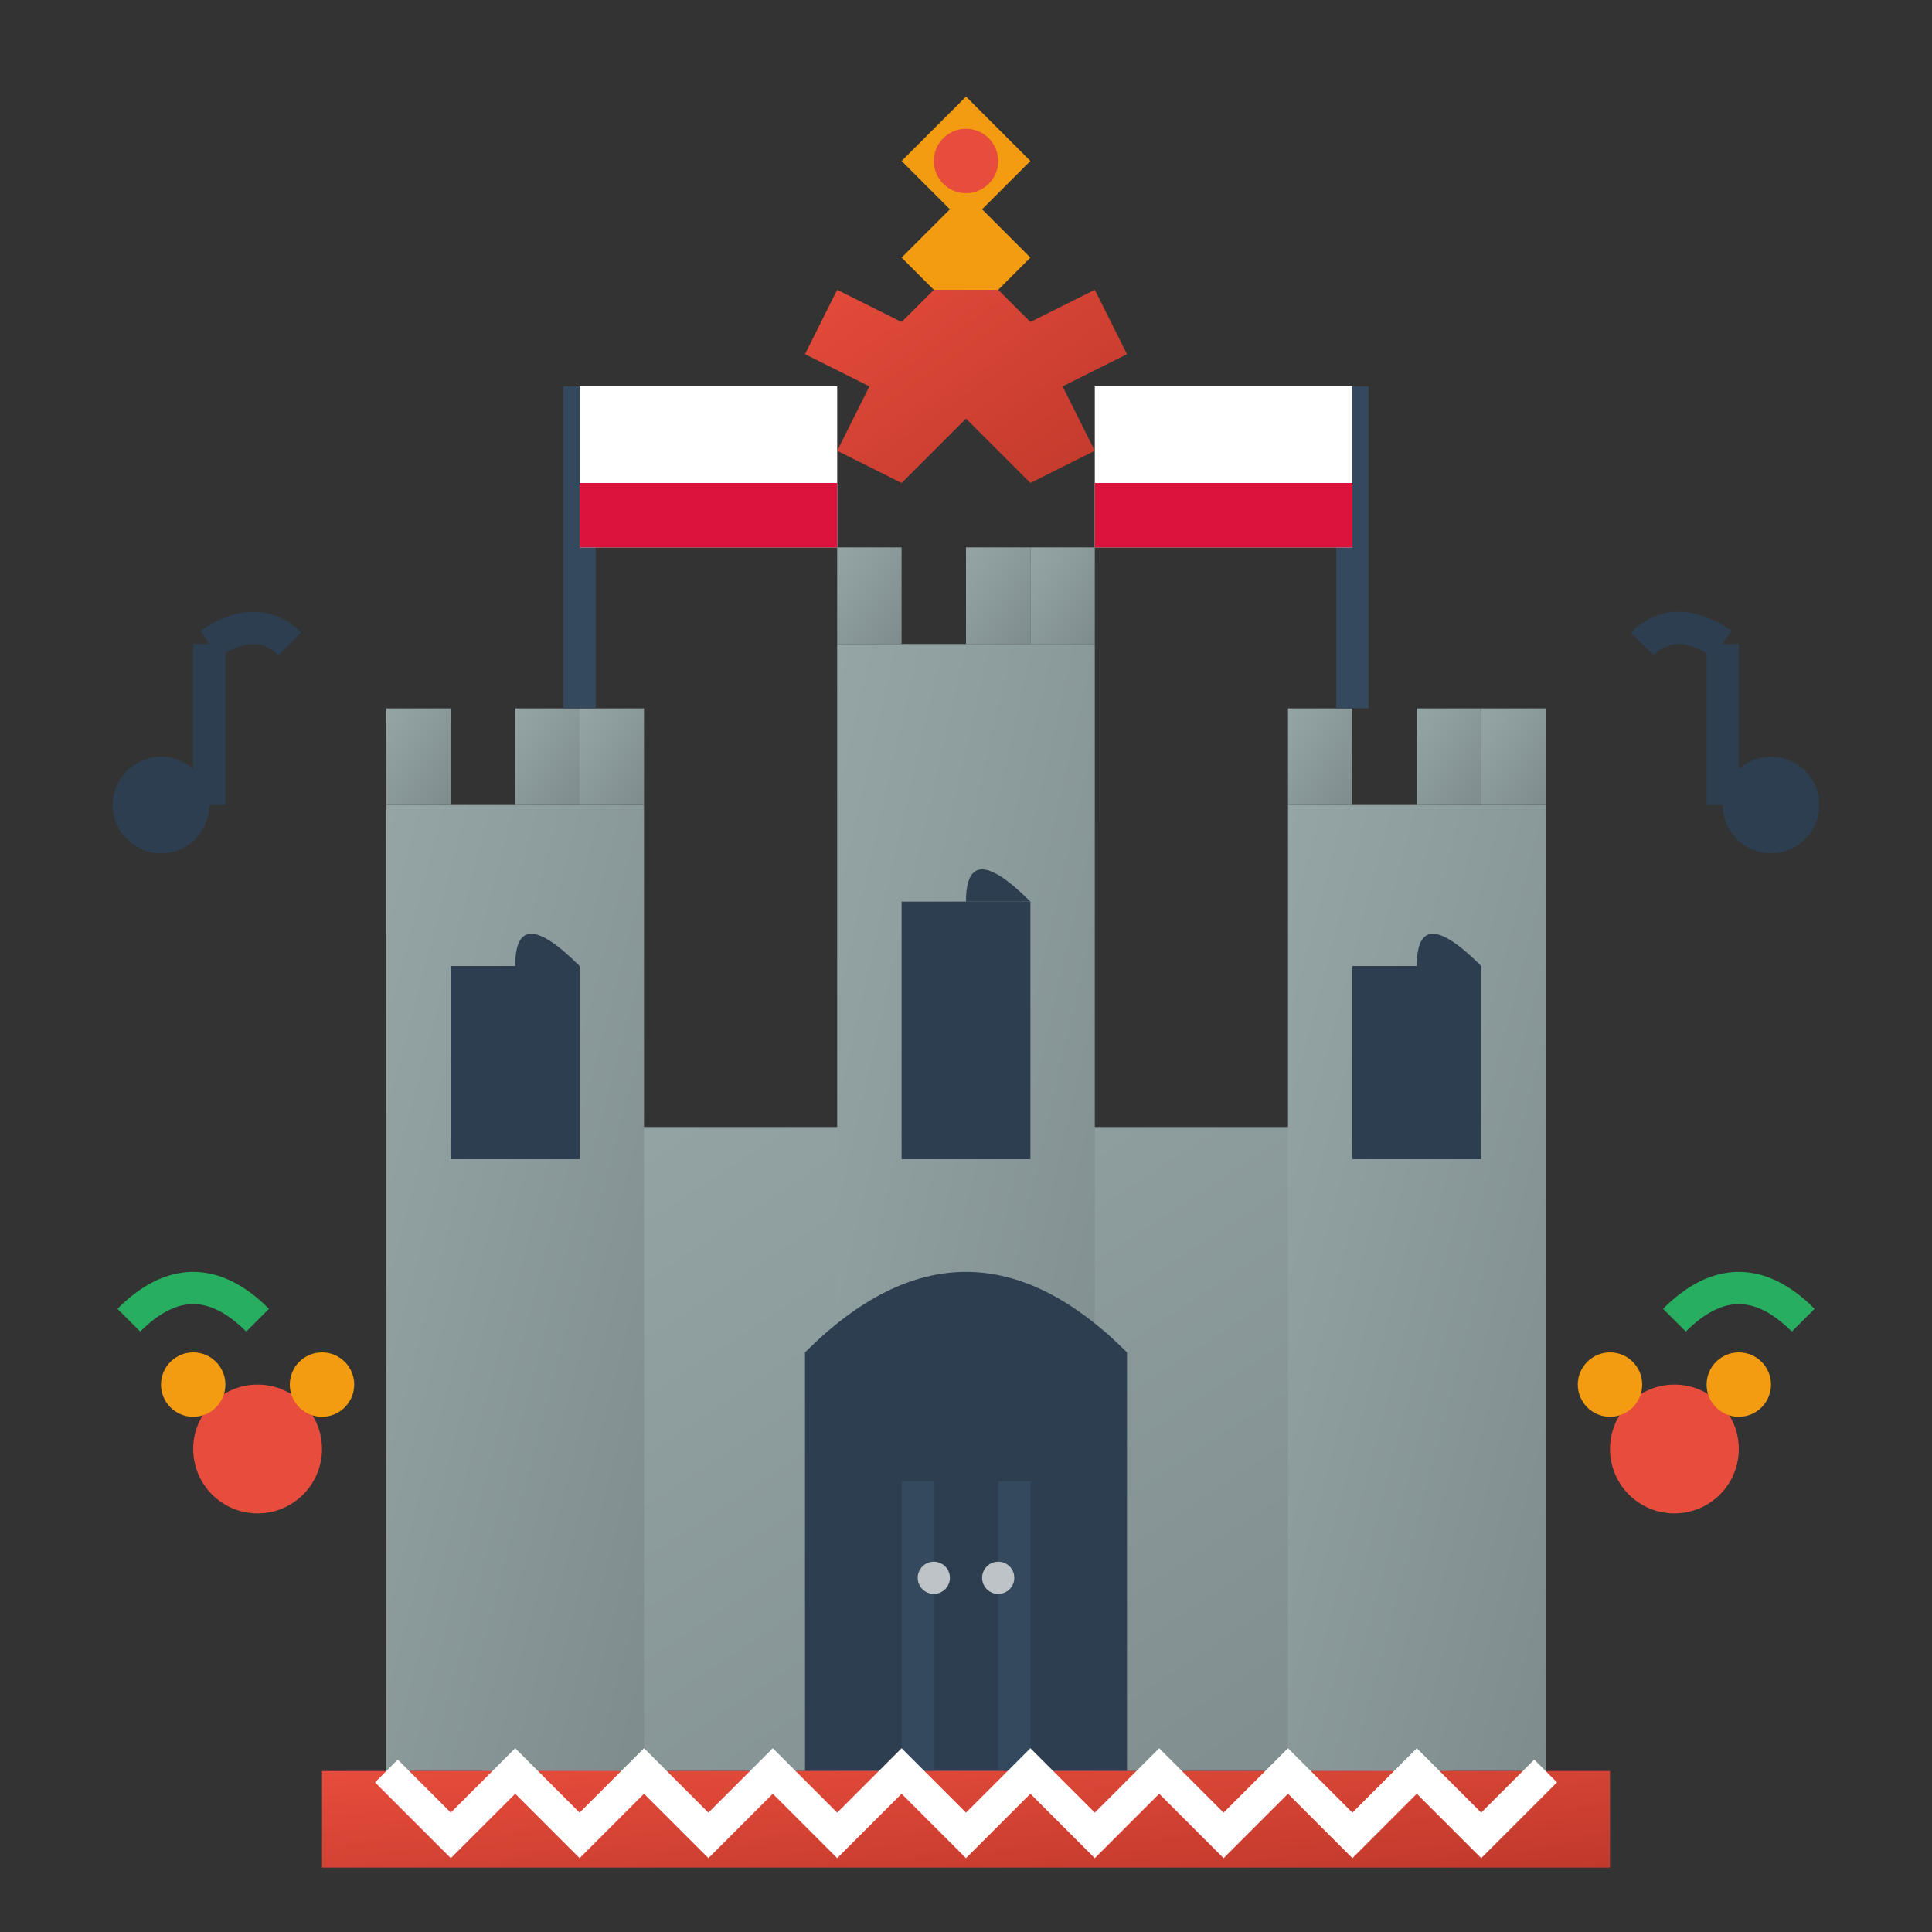
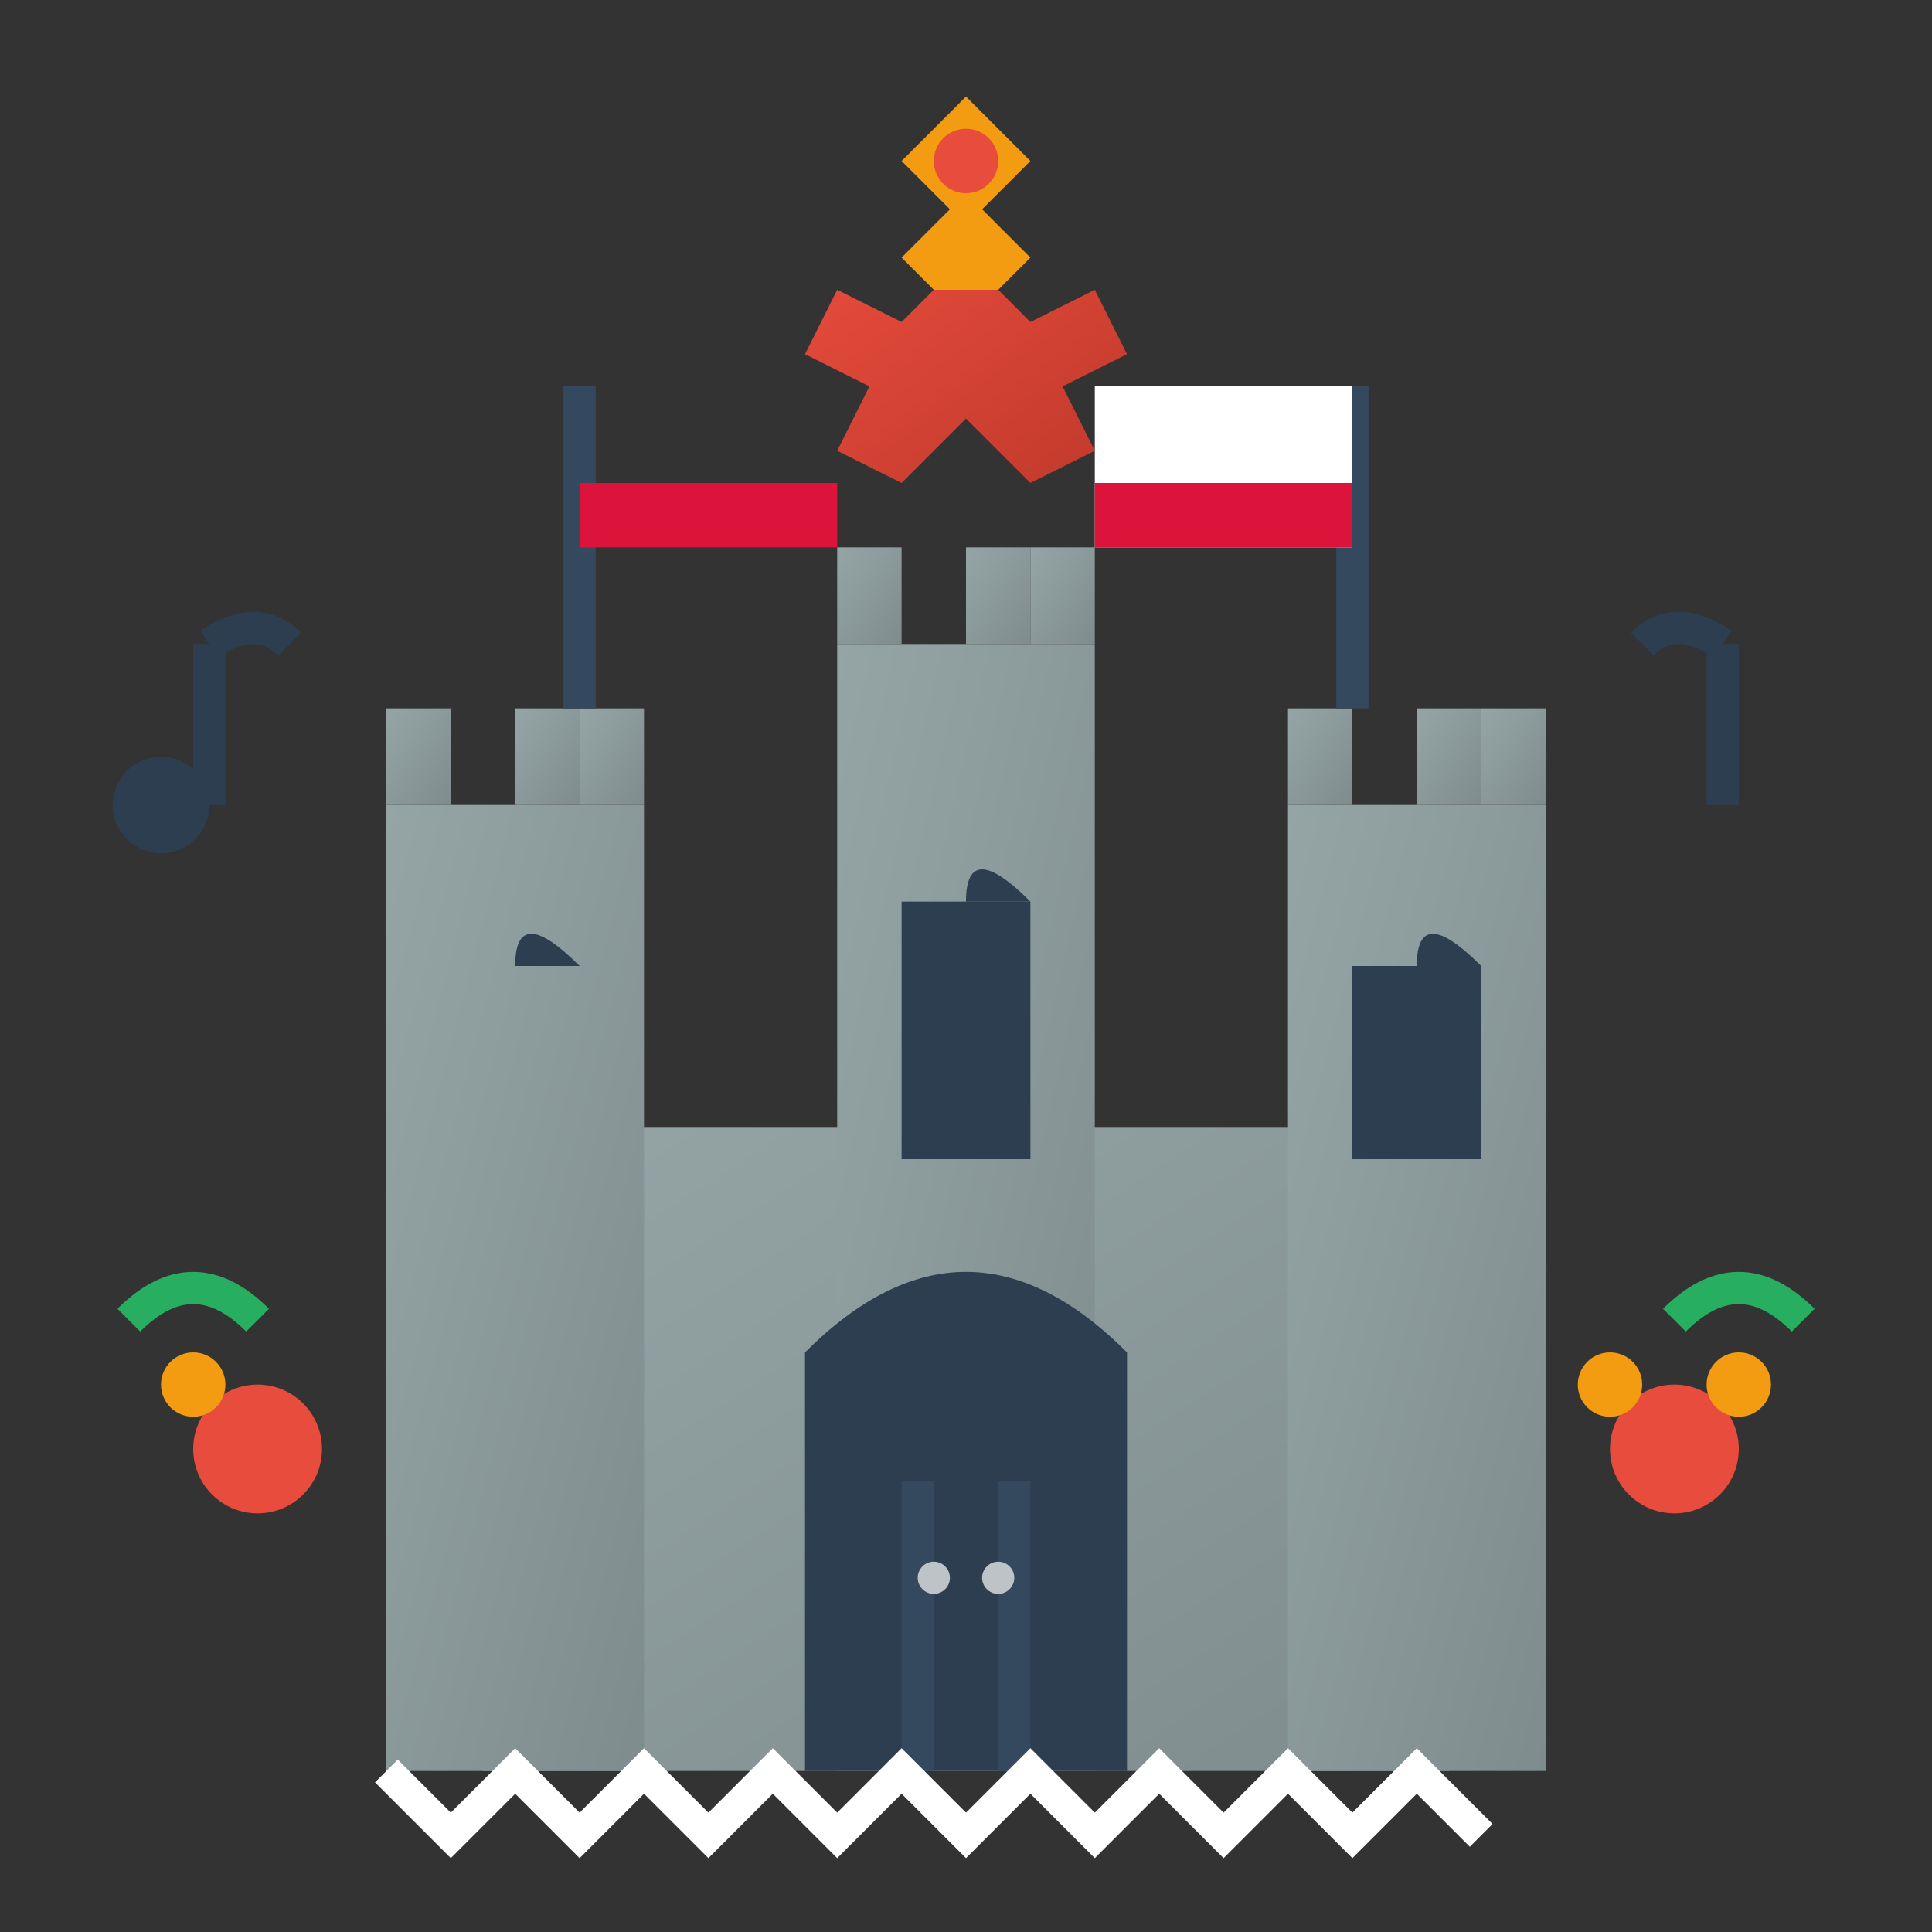
<svg xmlns="http://www.w3.org/2000/svg" width="60" height="60" viewBox="0 0 60 60" fill="none">
  <rect x="0" y="0" width="60" height="60" fill="#333333" stroke="none" />
  <defs>
    <linearGradient id="cultureGradient" x1="0%" y1="0%" x2="100%" y2="100%">
      <stop offset="0%" style="stop-color:#e74c3c;stop-opacity:1" />
      <stop offset="100%" style="stop-color:#c0392b;stop-opacity:1" />
    </linearGradient>
    <linearGradient id="castleGradient" x1="0%" y1="0%" x2="100%" y2="100%">
      <stop offset="0%" style="stop-color:#95a5a6;stop-opacity:1" />
      <stop offset="100%" style="stop-color:#7f8c8d;stop-opacity:1" />
    </linearGradient>
  </defs>
  <rect x="15" y="35" width="30" height="20" fill="url(#castleGradient)" />
  <rect x="12" y="25" width="8" height="30" fill="url(#castleGradient)" />
  <rect x="40" y="25" width="8" height="30" fill="url(#castleGradient)" />
  <rect x="26" y="20" width="8" height="35" fill="url(#castleGradient)" />
  <rect x="12" y="22" width="2" height="3" fill="url(#castleGradient)" />
  <rect x="16" y="22" width="2" height="3" fill="url(#castleGradient)" />
  <rect x="18" y="22" width="2" height="3" fill="url(#castleGradient)" />
  <rect x="40" y="22" width="2" height="3" fill="url(#castleGradient)" />
  <rect x="44" y="22" width="2" height="3" fill="url(#castleGradient)" />
  <rect x="46" y="22" width="2" height="3" fill="url(#castleGradient)" />
  <rect x="26" y="17" width="2" height="3" fill="url(#castleGradient)" />
  <rect x="30" y="17" width="2" height="3" fill="url(#castleGradient)" />
  <rect x="32" y="17" width="2" height="3" fill="url(#castleGradient)" />
-   <rect x="14" y="30" width="4" height="6" fill="#2c3e50" />
  <rect x="42" y="30" width="4" height="6" fill="#2c3e50" />
  <rect x="28" y="28" width="4" height="8" fill="#2c3e50" />
  <path d="M16 30 Q16 28 18 30" fill="#2c3e50" />
  <path d="M44 30 Q44 28 46 30" fill="#2c3e50" />
  <path d="M30 28 Q30 26 32 28" fill="#2c3e50" />
  <rect x="25" y="42" width="10" height="13" fill="#2c3e50" />
  <path d="M25 42 Q30 37 35 42" fill="#2c3e50" />
  <rect x="28" y="46" width="1" height="9" fill="#34495e" />
  <rect x="31" y="46" width="1" height="9" fill="#34495e" />
  <circle cx="29" cy="49" r="0.5" fill="#bdc3c7" />
  <circle cx="31" cy="49" r="0.5" fill="#bdc3c7" />
  <path d="M30 8 L28 10 L26 9 L25 11 L27 12 L26 14 L28 15 L30 13 L32 15 L34 14 L33 12 L35 11 L34 9 L32 10 L30 8 Z" fill="url(#cultureGradient)" />
  <path d="M28 8 L30 6 L32 8 L31 9 L29 9 Z" fill="#f39c12" />
  <line x1="18" y1="22" x2="18" y2="12" stroke="#34495e" stroke-width="1" />
-   <rect x="18" y="12" width="8" height="5" fill="#fff" />
  <rect x="18" y="15" width="8" height="2" fill="#dc143c" />
  <line x1="42" y1="22" x2="42" y2="12" stroke="#34495e" stroke-width="1" />
  <rect x="34" y="12" width="8" height="5" fill="#fff" />
  <rect x="34" y="15" width="8" height="2" fill="#dc143c" />
-   <rect x="10" y="55" width="40" height="3" fill="url(#cultureGradient)" />
-   <path d="M12 55 L14 57 L16 55 L18 57 L20 55 L22 57 L24 55 L26 57 L28 55 L30 57 L32 55 L34 57 L36 55 L38 57 L40 55 L42 57 L44 55 L46 57 L48 55" stroke="#fff" stroke-width="1" fill="none" />
+   <path d="M12 55 L14 57 L16 55 L18 57 L20 55 L22 57 L24 55 L26 57 L28 55 L30 57 L32 55 L34 57 L36 55 L38 57 L40 55 L42 57 L44 55 L46 57 " stroke="#fff" stroke-width="1" fill="none" />
  <circle cx="8" cy="45" r="2" fill="#e74c3c" />
  <circle cx="6" cy="43" r="1" fill="#f39c12" />
-   <circle cx="10" cy="43" r="1" fill="#f39c12" />
  <path d="M8 41 Q6 39 4 41" stroke="#27ae60" stroke-width="1" fill="none" />
  <circle cx="52" cy="45" r="2" fill="#e74c3c" />
  <circle cx="50" cy="43" r="1" fill="#f39c12" />
  <circle cx="54" cy="43" r="1" fill="#f39c12" />
  <path d="M52 41 Q54 39 56 41" stroke="#27ae60" stroke-width="1" fill="none" />
  <circle cx="5" cy="25" r="1.5" fill="#2c3e50" />
  <line x1="6.5" y1="25" x2="6.5" y2="20" stroke="#2c3e50" stroke-width="1" />
  <path d="M6.5 20 Q8 19 9 20" stroke="#2c3e50" stroke-width="1" fill="none" />
-   <circle cx="55" cy="25" r="1.5" fill="#2c3e50" />
  <line x1="53.5" y1="25" x2="53.5" y2="20" stroke="#2c3e50" stroke-width="1" />
  <path d="M53.5 20 Q52 19 51 20" stroke="#2c3e50" stroke-width="1" fill="none" />
  <path d="M30 3 L32 5 L30 7 L28 5 Z" fill="#f39c12" />
  <circle cx="30" cy="5" r="1" fill="#e74c3c" />
</svg>